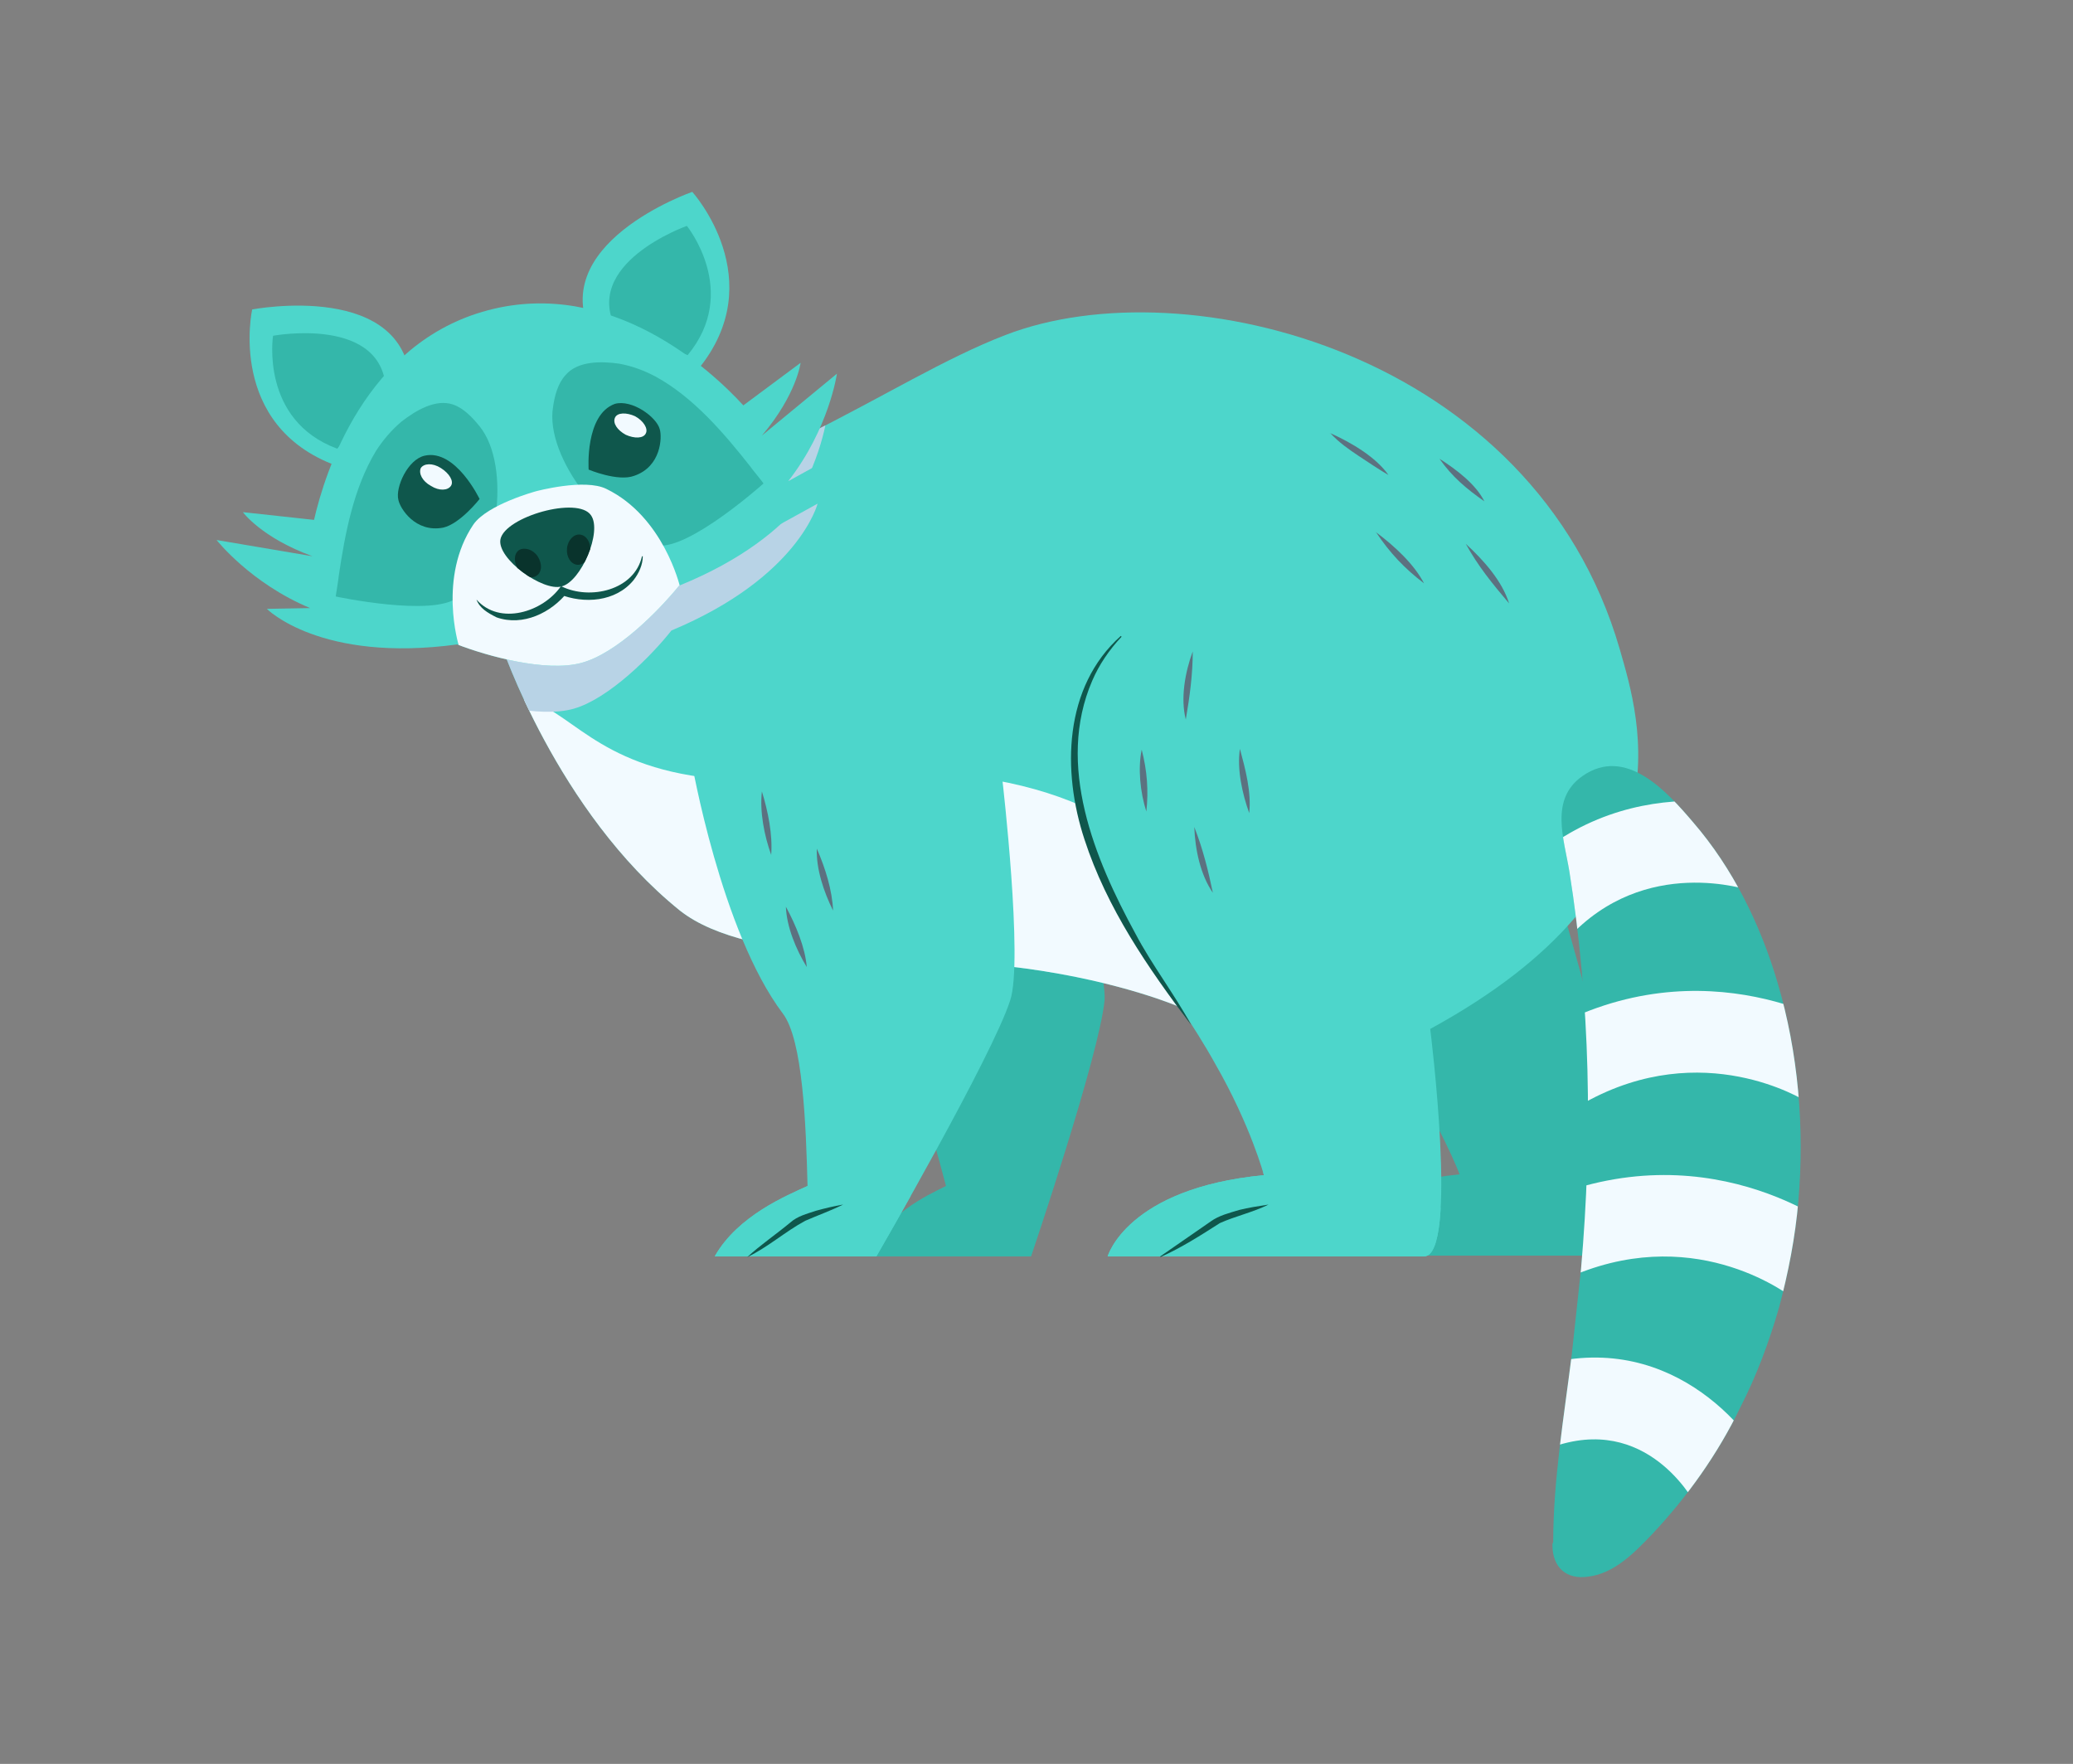
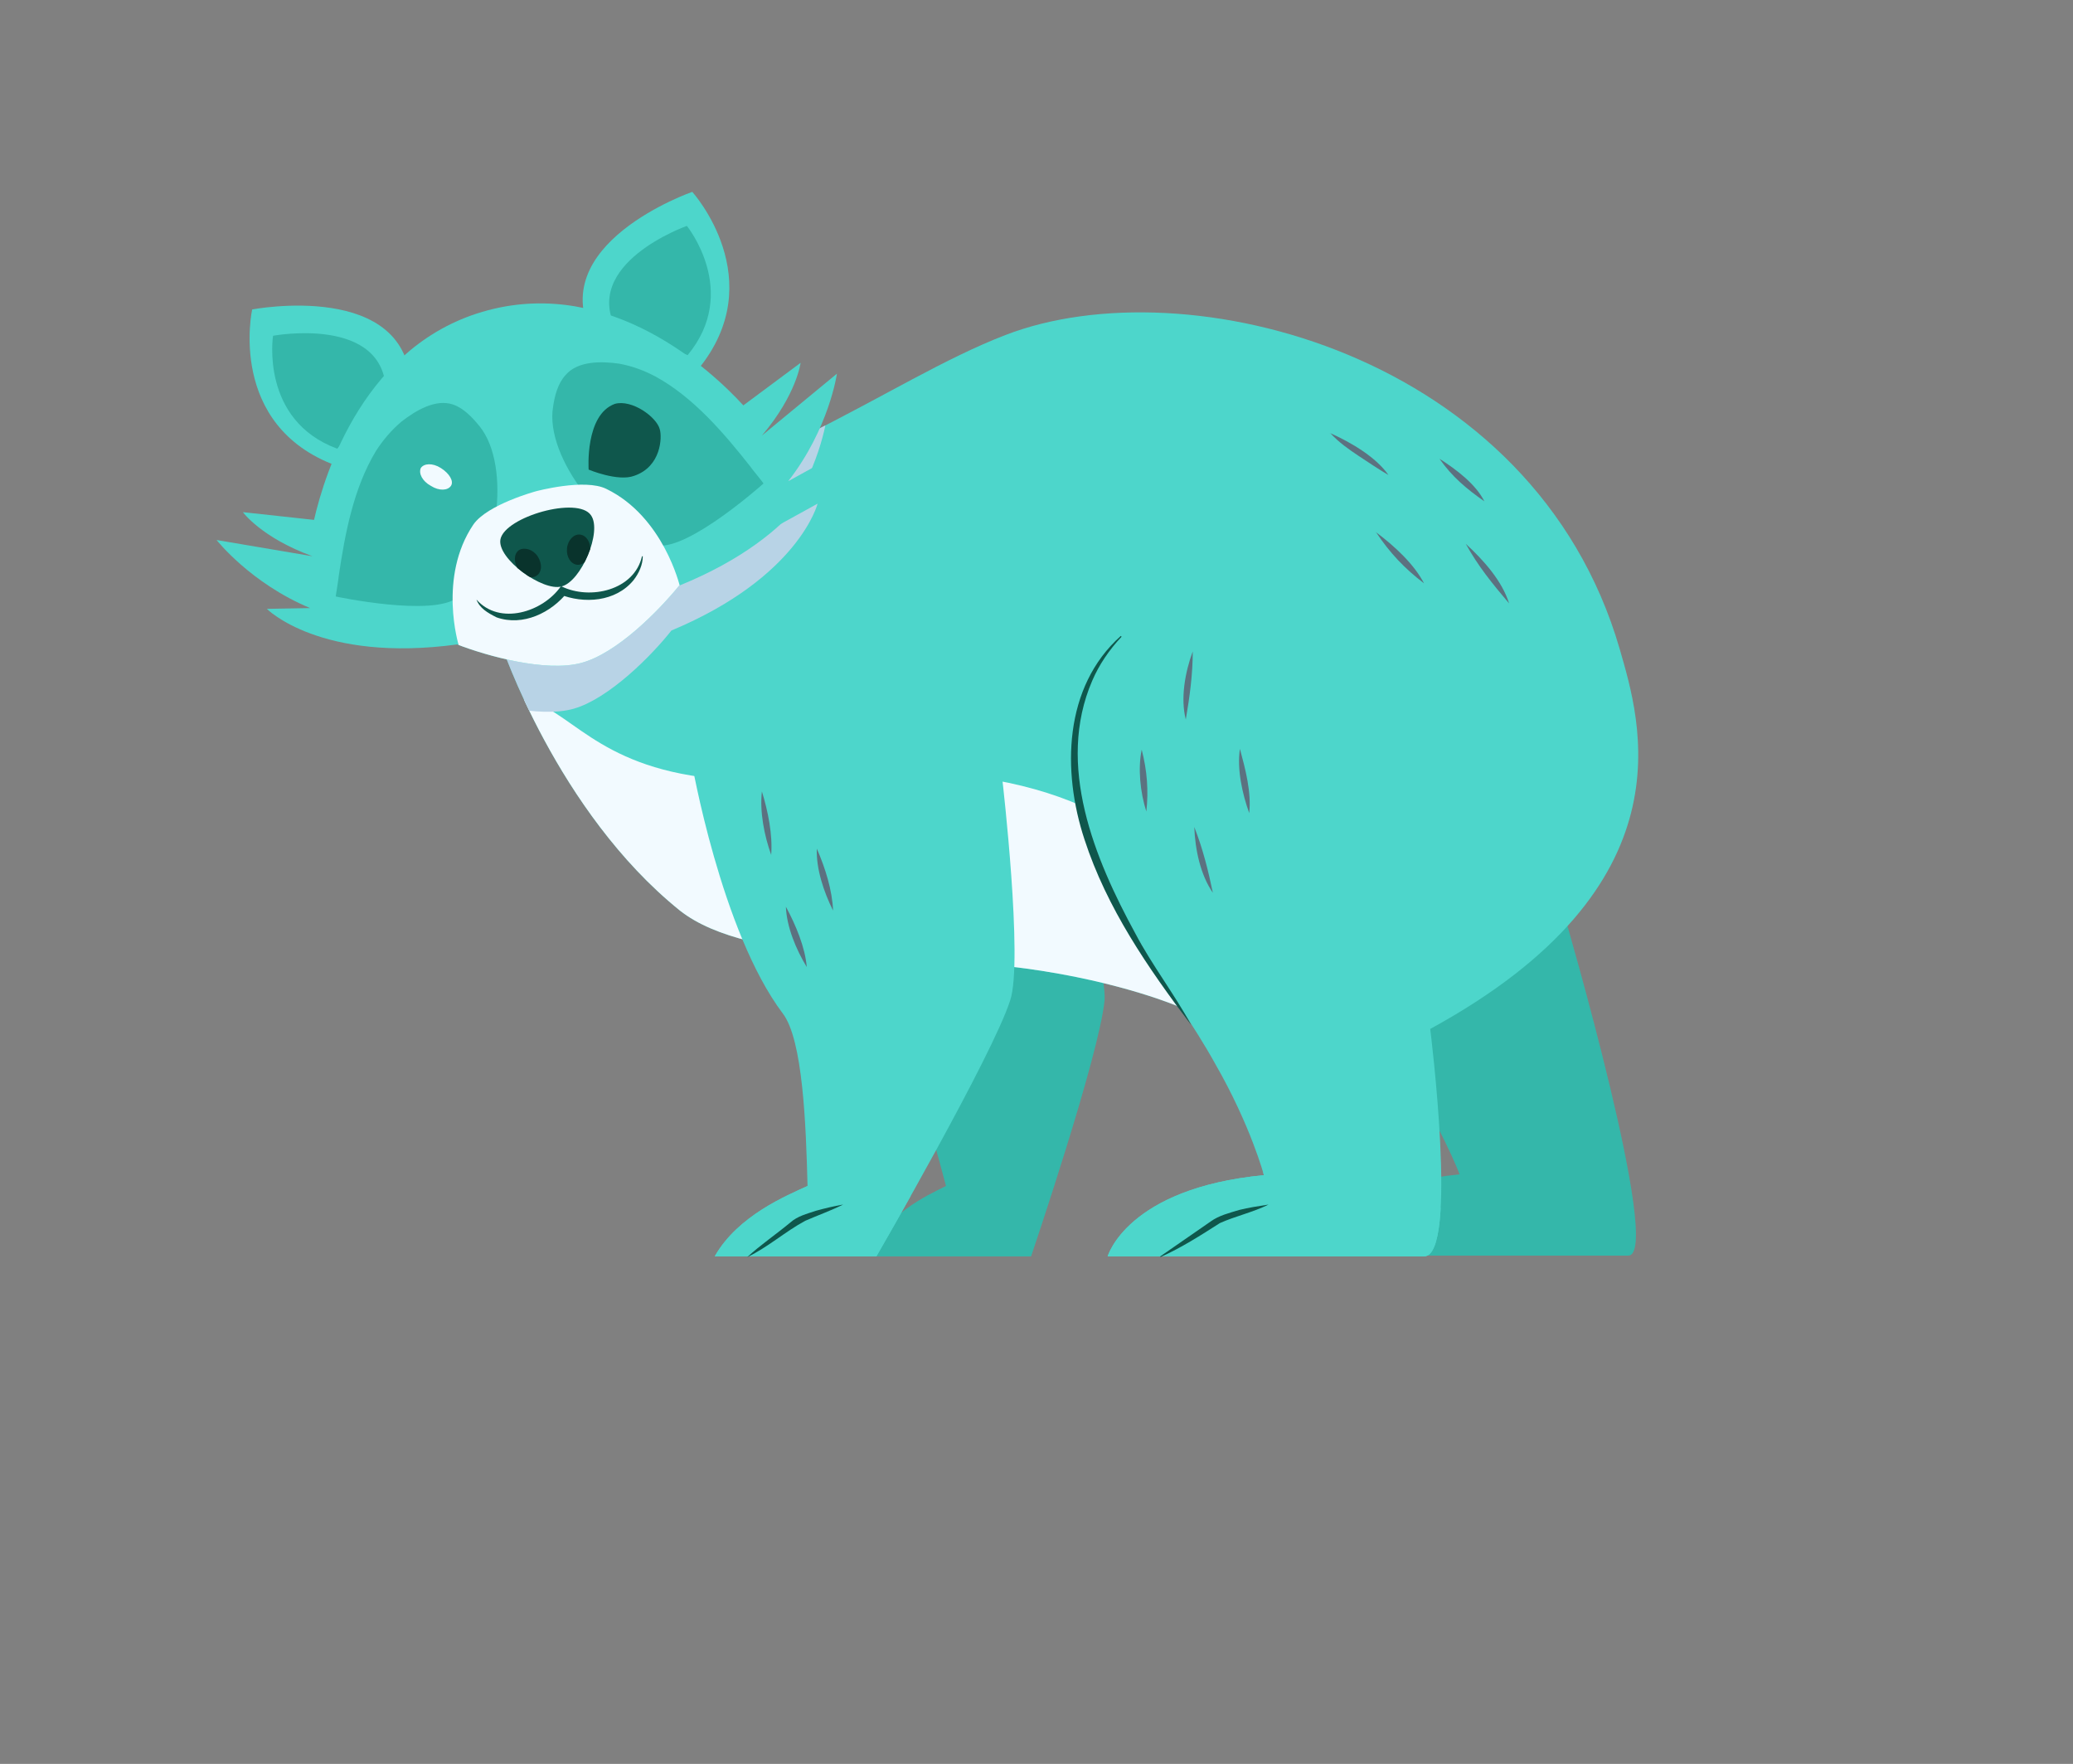
<svg xmlns="http://www.w3.org/2000/svg" xmlns:xlink="http://www.w3.org/1999/xlink" version="1.1" id="Layer_1" x="0px" y="0px" viewBox="0 0 268 228" style="enable-background:new 0 0 268 228;" xml:space="preserve">
  <rect x="0" y="0" width="268" height="228" fill="#808080" stroke="none" />
  <style type="text/css"> .st0{fill:#34B7AA;} .st1{clip-path:url(#SVGID_00000181074631216738376290000002538174795610976665_);fill:#4DD6CB;} .st2{clip-path:url(#SVGID_00000181074631216738376290000002538174795610976665_);fill:#F2FAFF;} .st3{clip-path:url(#SVGID_00000181074631216738376290000002538174795610976665_);fill:#B8D3E6;} .st4{fill:#0F574C;} .st5{fill:#5C7180;} .st6{clip-path:url(#SVGID_00000106126896119349714260000000148951310720620455_);fill:#4DD6CB;} .st7{fill:#4DD6CB;} .st8{clip-path:url(#SVGID_00000131368886777492514550000008580843366039420323_);} .st9{clip-path:url(#SVGID_00000131368886777492514550000008580843366039420323_);fill:#F2FAFF;} .st10{clip-path:url(#SVGID_00000002373892347188104830000013938076434886868413_);fill:#09332C;} .st11{fill:#F2FAFF;} .st12{clip-path:url(#SVGID_00000126305166714076126940000017871602929377509546_);} </style>
  <g>
    <g>
      <path class="st0" d="M202.3,118.5c0,0,12.8,43.8,8.2,43.8c-7,0-40.9,0-40.9,0s1.6-8.8,19.1-10.5c0,0-2.4-6.4-7.8-14.4 c-1.8-2.7-3.5-5-5.2-7.3L202.3,118.5z" />
      <g>
        <g>
          <defs>
            <path id="SVGID_1_" d="M122.3,153.3c-2.1-7.9-5.1-18.9-8.4-22.3c-10.5-10.6-19.5-32.6-19.5-32.6s12.4-3.8,22.5-2.4 c11.6,1.6,18.2,4.9,18.2,4.9s8.1,23.3,7.7,28.4c-0.7,7.2-9.5,33.1-9.5,33.1h-8.9h-12C114.1,157.1,119.9,154.5,122.3,153.3z" />
          </defs>
          <use xlink:href="#SVGID_1_" style="overflow:visible;fill:#34B7AA;" />
          <clipPath id="SVGID_00000039092007943456487400000017995954122527234951_">
            <use xlink:href="#SVGID_1_" style="overflow:visible;" />
          </clipPath>
        </g>
      </g>
    </g>
    <g>
      <g>
        <defs>
          <path id="SVGID_00000115483571461417539810000002030929796539897787_" d="M68.4,68.1c28.7-4.4,46.2-18.9,61.6-24.8 c23.3-9,68.3,2.3,79.4,40.6c2.7,9.4,9.4,30.6-24.5,49.1c0,0,3.7,29.4-0.8,29.4c-7,0-40.9,0-40.9,0s2.5-8.8,20.2-10.5 c0,0-1.7-6.4-6.3-14.4c-1.5-2.7-3-5-4.5-7.3c0,0-7.5-3.3-19.9-5c-13-1.8-35.7-0.3-44.8-7.5C72,104.9,64.8,83.3,64.8,83.3 L68.4,68.1z" />
        </defs>
        <use xlink:href="#SVGID_00000115483571461417539810000002030929796539897787_" style="overflow:visible;fill:#4DD6CB;" />
        <clipPath id="SVGID_00000093857023739765417200000006626365381892934297_">
          <use xlink:href="#SVGID_00000115483571461417539810000002030929796539897787_" style="overflow:visible;" />
        </clipPath>
        <path style="clip-path:url(#SVGID_00000093857023739765417200000006626365381892934297_);fill:#4DD6CB;" d="M190.1,156.5 c0,0-16.5-1.3-25.1-4.5c-8.6-3.2-24.3,3-24.3,11.7h48.1L190.1,156.5z" />
        <path style="clip-path:url(#SVGID_00000093857023739765417200000006626365381892934297_);fill:#F2FAFF;" d="M63.5,91.5 c0,0,5.6,31.4,34.8,33.3c33.9,2.2,54.7,6.1,54.7,6.1c-2.9-4.5-5.7-8.6-8.2-13.5c-2.5-4.9-4.1-9.3-4.9-13.2 c-7.7-3.4-17.3-4.9-30.2-4.4c-7.7,0.3-13.4,1.2-17.7,0.8c-15.2-1.6-18.3-9.1-24.3-10.2C65.4,90,63.5,91.5,63.5,91.5z" />
        <path style="clip-path:url(#SVGID_00000093857023739765417200000006626365381892934297_);fill:#B8D3E6;" d="M26.9,75.8l12.4,2 c-6.6-2.3-9.1-5.6-9.1-5.6l9.2,1c1.3-6.1,6.4-22.9,22.3-27.3s28.8,7.4,33.1,12l7.4-5.5c0,0-0.5,4.1-4.9,9.5l9.6-8 c0,0-0.9,7.1-6.1,13.9l4.9-2.7c0,0-2.4,9.5-18.9,16.4c-2.6,3.3-8.1,8.8-12.6,10.1c-4.5,1.3-12.1-0.8-16-2.2 c-17.7,2.5-24.6-4.4-24.6-4.4l5.6-0.2C31.3,81.4,26.9,75.8,26.9,75.8z" />
      </g>
      <g>
        <g>
          <path class="st4" d="M154,132.5c-5.6-7.4-10.9-15.1-13.8-24c-2.9-8.8-2.7-19.7,4.7-26.3c0,0,0.1,0.1,0.1,0.1 c-1.6,1.7-2.9,3.6-3.8,5.7c-4.7,10.9,0.3,23,5.6,32.7C148.9,124.7,151.9,128.6,154,132.5L154,132.5z" />
        </g>
        <g>
          <path class="st4" d="M164,155.7c-2,1-4.3,1.5-6.3,2.4c-2.5,1.6-5,3.2-7.7,4.4c0,0,0-0.1,0-0.1l6.5-4.5c1.1-0.8,2.4-1.1,3.7-1.5 C161.4,156.1,162.7,155.9,164,155.7C164,155.6,164,155.7,164,155.7L164,155.7z" />
        </g>
        <g>
          <g>
            <path class="st5" d="M160.3,96.8c0.7,2.6,1.5,5.6,1.2,8.3C160.6,102.6,159.9,99.4,160.3,96.8L160.3,96.8z" />
          </g>
          <g>
            <path class="st5" d="M154.4,106.9c1.1,2.8,1.8,5.6,2.4,8.5C155.2,113.1,154.5,109.8,154.4,106.9 C154.3,106.9,154.4,106.9,154.4,106.9L154.4,106.9z" />
          </g>
          <g>
            <path class="st5" d="M154.2,84.2c0,3-0.4,5.9-0.9,8.8C152.6,90.3,153.2,86.9,154.2,84.2C154.1,84.2,154.2,84.2,154.2,84.2 L154.2,84.2z" />
          </g>
          <g>
            <path class="st5" d="M147.6,96.9c0.7,2.7,0.9,5.3,0.6,8C147.4,102.4,147.1,99.3,147.6,96.9L147.6,96.9z" />
          </g>
        </g>
        <g>
          <g>
            <path class="st5" d="M177.9,68.8c2.4,1.8,4.9,4.1,6.2,6.6C181.6,73.5,179.7,71.5,177.9,68.8C177.8,68.9,177.8,68.8,177.9,68.8 L177.9,68.8z" />
          </g>
          <g>
            <path class="st5" d="M189.5,70.3c2.3,2.1,4.7,4.8,5.6,7.7C192.9,75.4,191.1,73.2,189.5,70.3C189.4,70.3,189.4,70.3,189.5,70.3 L189.5,70.3z" />
          </g>
          <g>
            <path class="st5" d="M172,56c2.7,1.2,5.9,3.1,7.5,5.4c-1.2-0.7-2.7-1.7-3.9-2.5C174.4,58.1,173.1,57.2,172,56 C171.9,56.1,171.9,56,172,56L172,56z" />
          </g>
          <g>
            <path class="st5" d="M186.1,59.3c2.2,1.4,4.7,3.3,5.8,5.5C189.6,63.2,187.7,61.6,186.1,59.3C186,59.3,186,59.3,186.1,59.3 L186.1,59.3z" />
          </g>
        </g>
      </g>
    </g>
    <g>
      <g>
        <defs>
          <path id="SVGID_00000147211300478300307330000015921993564930780301_" d="M104.4,153.3c-0.2-7.9-0.6-18.9-3.2-22.3 c-8-10.6-11.8-32.6-11.8-32.6s13.3-3.8,23.1-2.4c11.3,1.6,17.1,4.9,17.1,4.9s2.7,23.3,1,28.4c-2.3,7.2-17.3,33.1-17.3,33.1h-8.9 h-12C95.4,157.1,101.8,154.5,104.4,153.3z" />
        </defs>
        <use xlink:href="#SVGID_00000147211300478300307330000015921993564930780301_" style="overflow:visible;fill:#4DD6CB;" />
        <clipPath id="SVGID_00000001663764860757612080000015758787818314424988_">
          <use xlink:href="#SVGID_00000147211300478300307330000015921993564930780301_" style="overflow:visible;" />
        </clipPath>
        <path style="clip-path:url(#SVGID_00000001663764860757612080000015758787818314424988_);fill:#4DD6CB;" d="M104.4,153.3 c10.2,0.1,14.6,1.6,14.6,1.6l-5,9.4H87.8C87.8,164.3,95.1,153.2,104.4,153.3z" />
      </g>
      <g>
        <path class="st4" d="M109,155.7c-1.6,0.8-3.3,1.4-4.9,2.1c-2.6,1.4-4.8,3.4-7.5,4.7c1.6-1.5,3.8-3,5.6-4.5 c0.9-0.8,2.1-1.1,3.3-1.5C106.6,156.2,107.8,155.9,109,155.7C108.9,155.6,109,155.7,109,155.7L109,155.7z" />
      </g>
      <g>
        <path class="st5" d="M98.5,102.3c0.8,2.6,1.4,5.6,1.2,8.2C98.8,108,98.2,104.9,98.5,102.3L98.5,102.3z" />
      </g>
      <g>
        <path class="st5" d="M105.6,109.7c1.1,2.5,2,5.4,2.1,8C106.5,115.3,105.5,112.3,105.6,109.7L105.6,109.7z" />
      </g>
      <g>
        <path class="st5" d="M101.6,117.2c1.3,2.4,2.5,5.3,2.7,7.8C102.9,122.7,101.7,119.8,101.6,117.2L101.6,117.2z" />
      </g>
    </g>
    <g>
      <g>
        <g>
          <path class="st7" d="M76.8,43.9c-6.9-12.3,12.7-19.1,12.7-19.1s10.3,11.4,0.7,23L76.8,43.9z" />
          <path class="st0" d="M79.8,42.8c-4.9-8.7,9-13.6,9-13.6s6.9,8.5,0.1,16.7L79.8,42.8z" />
        </g>
        <g>
          <path class="st7" d="M53.1,50.2C53,36.1,32.6,40,32.6,40s-3.3,15,10.9,20.2L53.1,50.2z" />
          <path class="st0" d="M49.9,50.7c-0.1-10-14.6-7.3-14.6-7.3S33.6,54.3,43.6,58L49.9,50.7z" />
        </g>
      </g>
      <g>
        <defs>
          <path id="SVGID_00000022542153360433793690000002897939732200904882_" d="M28,69.8l12.4,2.1c-6.6-2.4-9-5.7-9-5.7l9.2,1 c1.4-6.1,6.6-22.9,22.5-27.1c15.9-4.2,28.8,7.7,33,12.3l7.4-5.5c0,0-0.5,4.1-5,9.4l9.7-8c0,0-1,7.1-6.3,13.9l4.9-2.7 c0,0-2.5,9.5-19,16.2c-2.7,3.3-8.1,8.8-12.7,10c-4.6,1.2-12.1-0.9-16-2.4c-17.7,2.4-24.6-4.6-24.6-4.6l5.6-0.1 C32.4,75.4,28,69.8,28,69.8z" />
        </defs>
        <use xlink:href="#SVGID_00000022542153360433793690000002897939732200904882_" style="overflow:visible;fill:#4DD6CB;" />
        <clipPath id="SVGID_00000033367015725381172570000008575685668696768684_">
          <use xlink:href="#SVGID_00000022542153360433793690000002897939732200904882_" style="overflow:visible;" />
        </clipPath>
        <g style="clip-path:url(#SVGID_00000033367015725381172570000008575685668696768684_);">
          <path class="st0" d="M62,55.1c-0.9-1.1-2-2.3-3.4-2.8c-2.3-0.8-4.9,0.8-6.7,2.2c-1.3,1.1-2.4,2.4-3.3,3.8 c-2.9,4.8-4,10.7-4.8,16.1c0,0.2-0.4,2.7-0.4,2.7c0,0,12.6,2.7,15.8,0.1C64.3,73.2,66.2,60.3,62,55.1z" />
        </g>
        <g style="clip-path:url(#SVGID_00000033367015725381172570000008575685668696768684_);">
          <path class="st0" d="M71.5,52.6c0.2-1.4,0.6-3,1.6-4.1c1.6-1.9,4.7-1.8,6.9-1.5c1.7,0.3,3.3,0.9,4.8,1.7 c4.9,2.7,8.8,7.3,12.2,11.6c0.1,0.2,1.7,2.1,1.7,2.2c0,0-9.6,8.6-13.7,8C78.5,69.4,70.4,59.1,71.5,52.6z" />
        </g>
        <path style="clip-path:url(#SVGID_00000033367015725381172570000008575685668696768684_);fill:#F2FAFF;" d="M87.9,75.8 c0,0-2.1-9-9.5-12.6c-2.8-1.4-9.1,0.3-9.1,0.3s-6.3,1.7-8.1,4.3c-4.6,6.8-1.9,15.6-1.9,15.6s7.5,6.6,16.5,4.2 C86.2,84.9,87.9,75.8,87.9,75.8z" />
      </g>
      <g>
        <g>
          <g>
            <defs>
              <path id="SVGID_00000132784778224946465600000011817624805267864249_" d="M76.4,66.6c-1.7-2.5-11.1,0.2-11.7,3.1 c-0.5,2.5,5.5,6.8,7.9,6.1C75.1,75.2,77.9,68.7,76.4,66.6z" />
            </defs>
            <use xlink:href="#SVGID_00000132784778224946465600000011817624805267864249_" style="overflow:visible;fill:#0F574C;" />
            <clipPath id="SVGID_00000160174690225281553710000007070949614669660300_">
              <use xlink:href="#SVGID_00000132784778224946465600000011817624805267864249_" style="overflow:visible;" />
            </clipPath>
            <path style="clip-path:url(#SVGID_00000160174690225281553710000007070949614669660300_);fill:#09332C;" d="M69.5,71.9 c0.6,0.9,0.6,2-0.1,2.5c-0.7,0.5-1.7,0.1-2.4-0.8c-0.6-0.9-0.6-2,0.1-2.5C67.8,70.7,68.9,71,69.5,71.9z" />
            <path style="clip-path:url(#SVGID_00000160174690225281553710000007070949614669660300_);fill:#09332C;" d="M73.3,70.9 c-0.1,1.1,0.5,2,1.3,2.1c0.8,0.1,1.6-0.7,1.7-1.8c0.1-1.1-0.5-2-1.3-2.1C74.2,69,73.4,69.8,73.3,70.9z" />
          </g>
          <g>
            <path class="st4" d="M61.6,77.5c3,3.4,8.6,1.6,10.9-1.7c0.1-0.1,0-0.1,0.1,0c3.7,1.8,9.4,0.5,10.4-3.9c0,0,0.1,0,0.1,0 c0,1.1-0.5,2.2-1.2,3.1c-2.3,2.8-6.4,3.1-9.6,1.8c0,0,1.1-0.3,1.1-0.3c-2.1,2.7-5.8,4.5-9.2,3.3C63,79.2,62,78.6,61.6,77.5 C61.5,77.6,61.6,77.5,61.6,77.5L61.6,77.5z" />
          </g>
        </g>
        <g>
          <g>
            <path class="st4" d="M76.1,60.7c0,0,3.8,1.6,5.9,0.8c3.5-1.2,3.6-5,3.3-6c-0.4-1.6-3.6-3.9-5.8-3.3 C75.6,53.6,76.1,60.7,76.1,60.7z" />
-             <path class="st11" d="M83.5,56c-0.3,0.7-1.5,0.7-2.6,0.2c-1.1-0.6-1.7-1.5-1.4-2.2c0.3-0.7,1.5-0.7,2.6-0.2 C83.2,54.4,83.8,55.4,83.5,56z" />
          </g>
          <g>
-             <path class="st4" d="M62,64.5c0,0-2.5,3.2-4.7,3.7c-3.6,0.7-5.6-2.5-5.8-3.6c-0.4-1.6,1.2-5.2,3.4-5.7C58.9,58,62,64.5,62,64.5 z" />
            <path class="st11" d="M58.3,62.8c-0.4,0.6-1.5,0.7-2.6,0c-1.1-0.6-1.6-1.6-1.3-2.3c0.4-0.6,1.5-0.7,2.6,0 C58.1,61.2,58.7,62.2,58.3,62.8z" />
          </g>
        </g>
      </g>
    </g>
    <g>
      <defs>
-         <path id="SVGID_00000085218502489759033170000008663273904977213570_" d="M200.7,199.7c0,2.9,1.8,4.5,4.6,4.1 c3.4-0.4,6-3.1,8.3-5.5c4.6-4.9,8.5-10.4,11.4-16.4c2.1-4.1,3.7-8.4,5-12.9c1.2-4.5,2.1-9.1,2.5-13.8c0.8-9.4,0-19.1-2.7-28.2 c-2.2-7.5-5.8-14.8-10.9-20.7c-3.4-4-8.7-9.9-14.3-6c-4.3,3-2.4,8.1-1.7,12.4c2.7,17,3,34.1,1.5,51.3c-0.4,3.6-0.8,7.3-1.2,11.1 c-1,8-2.4,16.2-2.4,24.3C200.7,199.4,200.7,199.7,200.7,199.7z" />
-       </defs>
+         </defs>
      <use xlink:href="#SVGID_00000085218502489759033170000008663273904977213570_" style="overflow:visible;fill:#34B7AA;" />
      <clipPath id="SVGID_00000032626626864208003050000005169384141936000384_">
        <use xlink:href="#SVGID_00000085218502489759033170000008663273904977213570_" style="overflow:visible;" />
      </clipPath>
      <g style="clip-path:url(#SVGID_00000032626626864208003050000005169384141936000384_);">
        <path class="st11" d="M232.1,168l6.7-8.1c-0.7-0.6-17-13.9-39-4.9l4,9.7C219.8,158.2,231.6,167.6,232.1,168z" />
      </g>
      <g style="clip-path:url(#SVGID_00000032626626864208003050000005169384141936000384_);">
        <path class="st11" d="M219.3,194.6l9.3-4.9c-3.9-7.4-15.9-19.5-33.6-11.7l4.3,9.6C212.1,182,218.6,193.3,219.3,194.6z" />
      </g>
      <g style="clip-path:url(#SVGID_00000032626626864208003050000005169384141936000384_);">
        <path class="st11" d="M204.9,142.5c15.3-8.5,28.3-0.3,28.5-0.2l5.7-8.8c-0.7-0.5-18.6-11.8-39.3-0.2L204.9,142.5z" />
      </g>
      <g style="clip-path:url(#SVGID_00000032626626864208003050000005169384141936000384_);">
        <path class="st11" d="M202.7,121.3c10-10.9,23.4-6.2,23.6-6.2l3.6-9.9c-0.8-0.3-20.2-7.1-34.9,8.9L202.7,121.3z" />
      </g>
    </g>
  </g>
</svg>